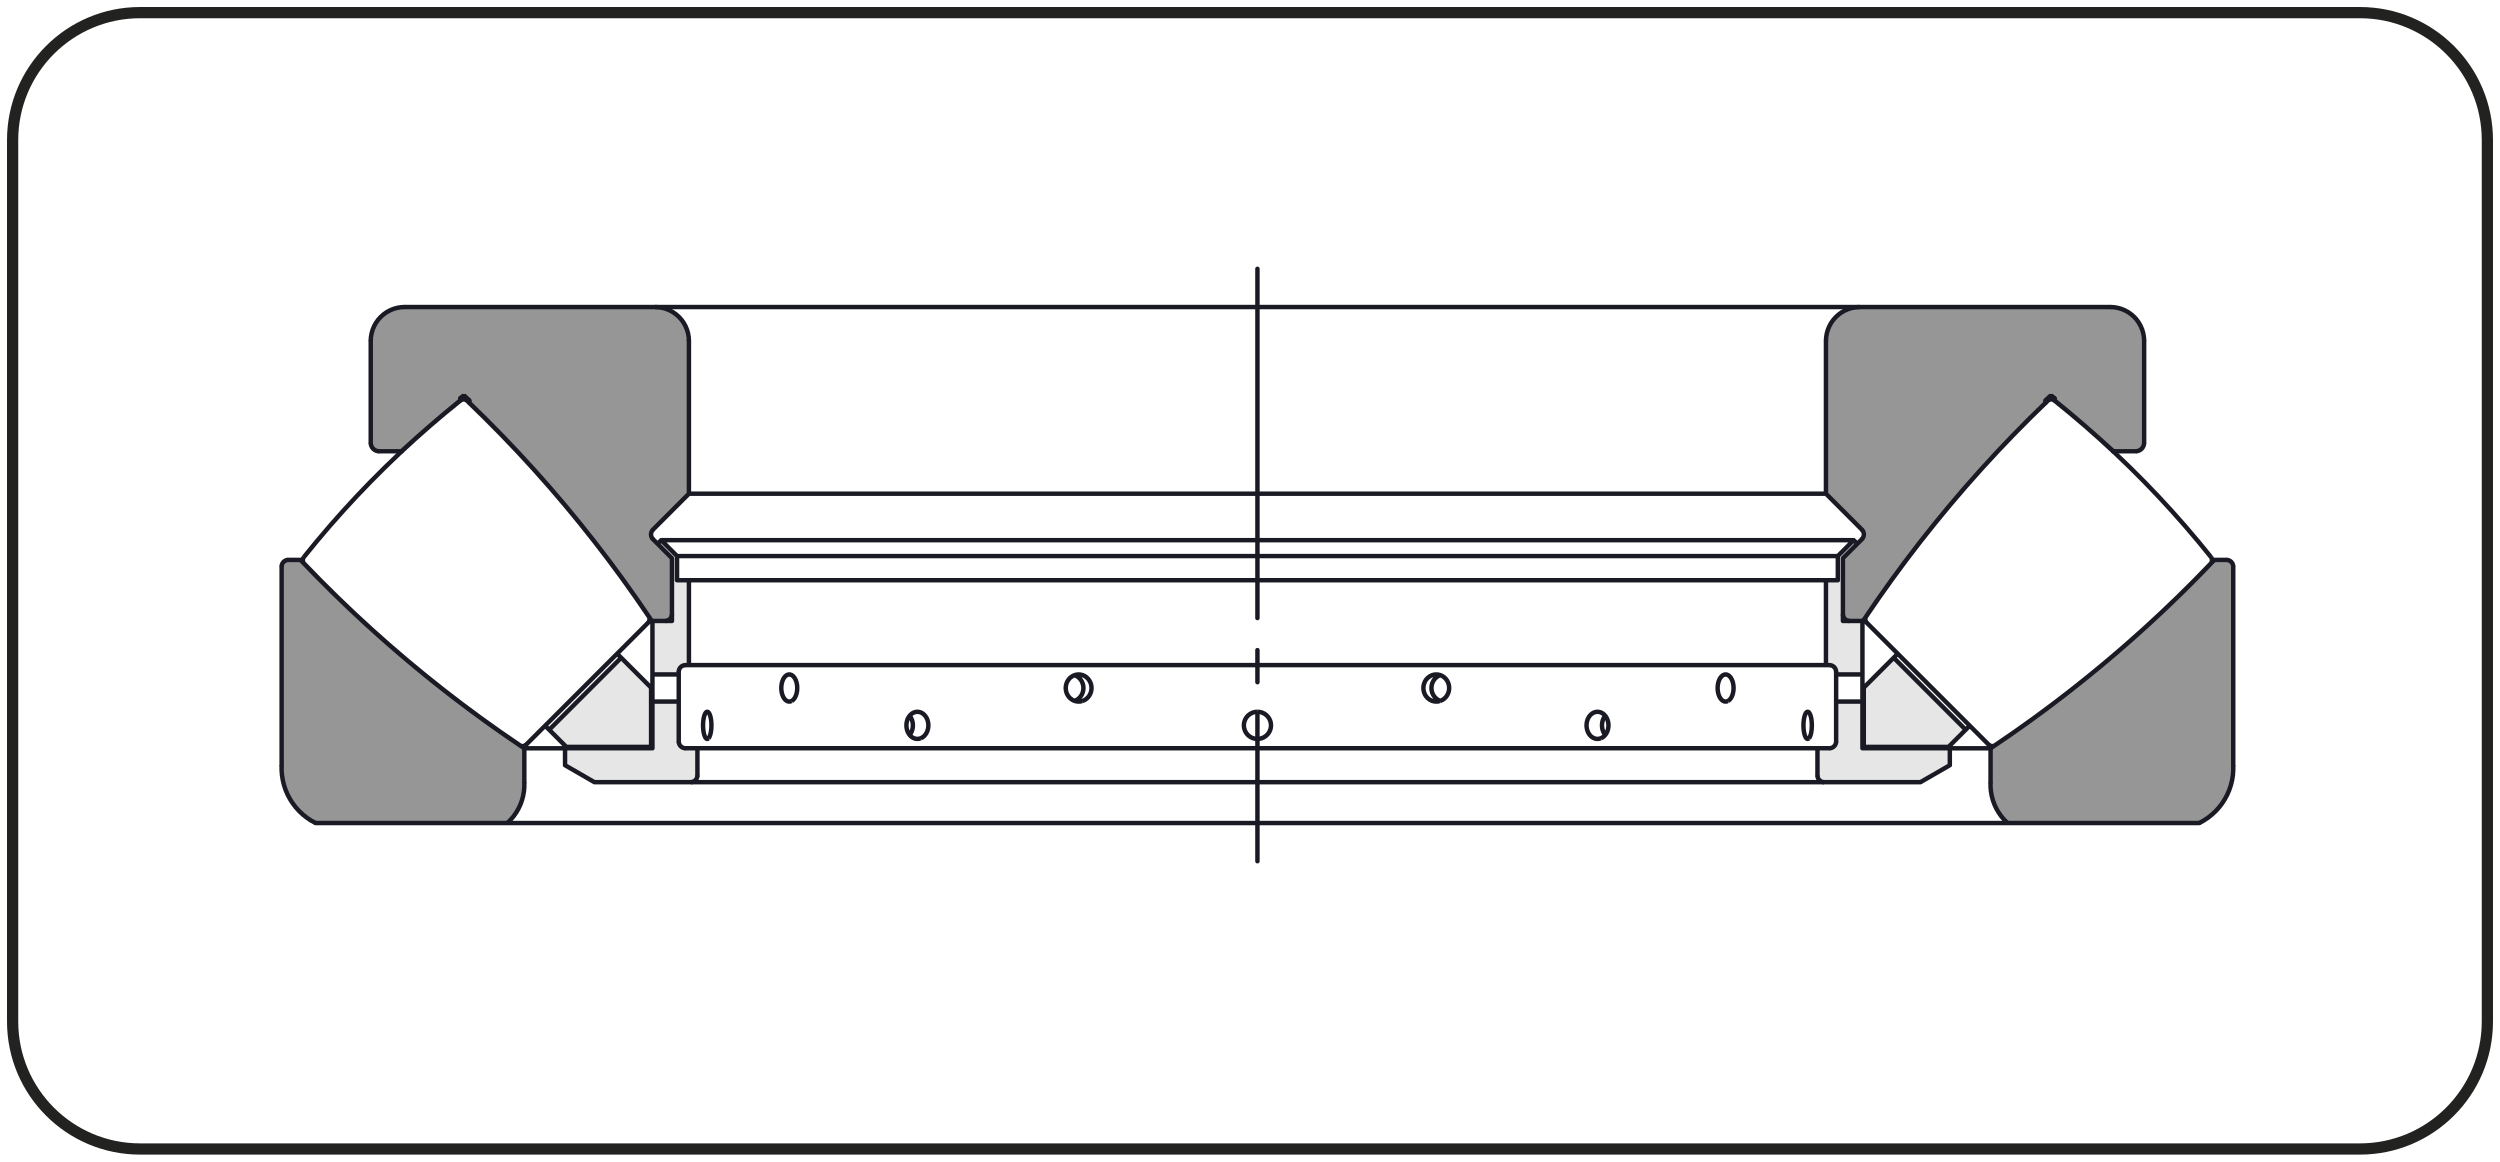
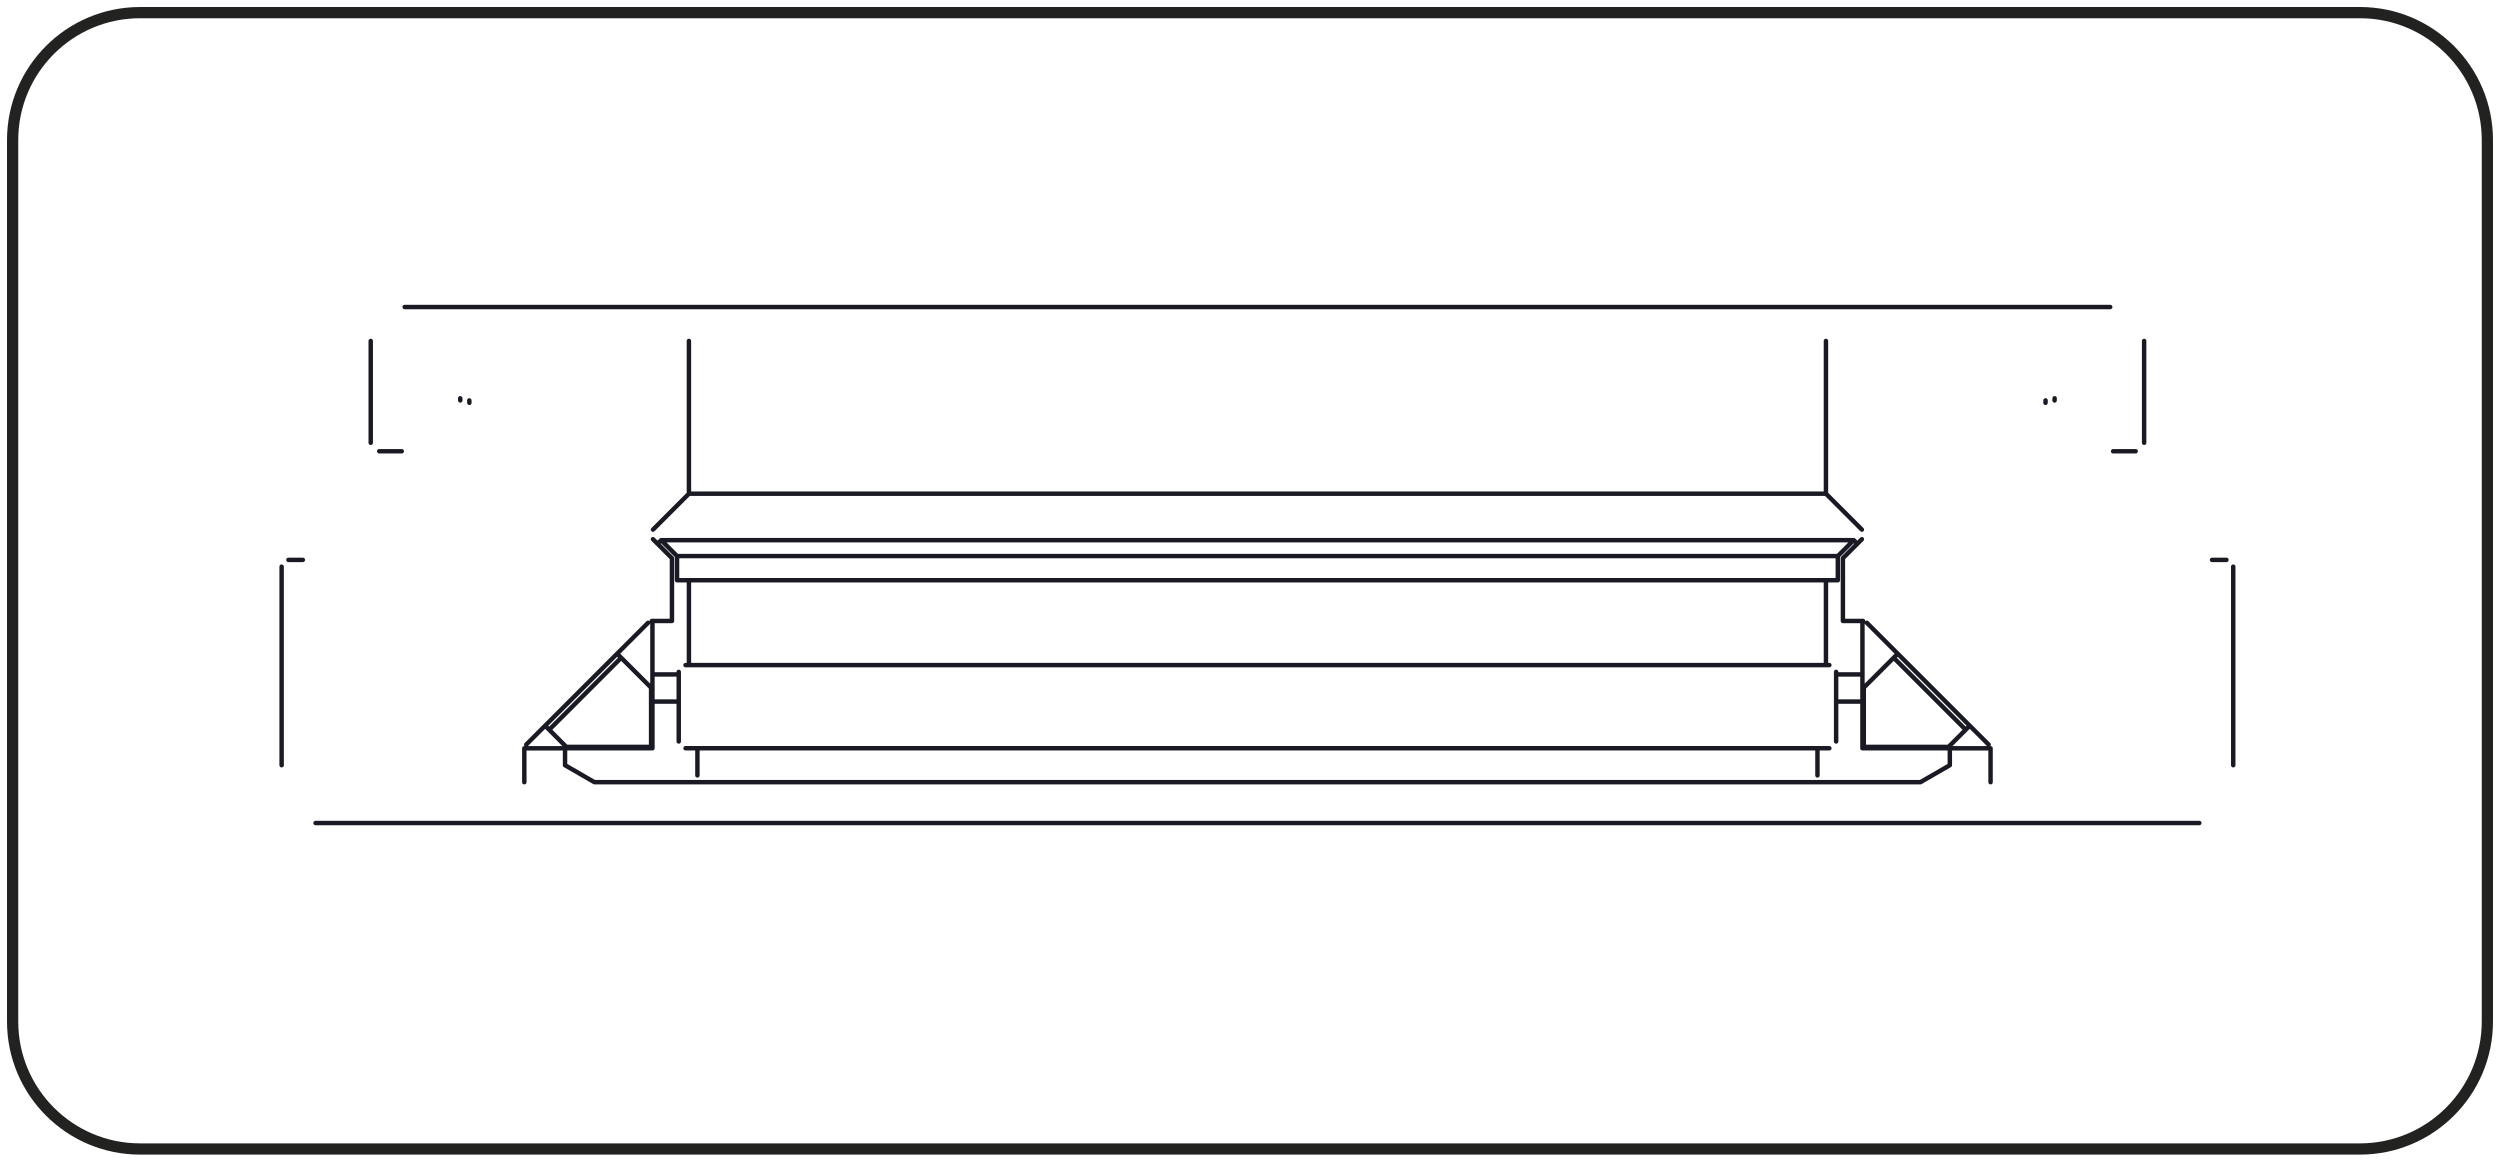
<svg xmlns="http://www.w3.org/2000/svg" version="1.1" x="0px" y="0px" width="280.63px" height="130.394px" viewBox="0 0 280.63 130.394" enable-background="new 0 0 280.63 130.394" xml:space="preserve">
  <g id="Livello_1">
    <g id="Livello_1_1_">
      <path fill="none" stroke="#222221" stroke-width="1.261" d="M15.728,1.417c-7.903,0-14.311,6.409-14.311,14.314v98.932    c0,7.905,6.408,14.314,14.311,14.314h249.174c7.903,0,14.311-6.409,14.311-14.314V15.731c0-7.905-6.408-14.314-14.311-14.314    C264.902,1.417,15.728,1.417,15.728,1.417z" />
    </g>
  </g>
  <g id="Livello_5">
    <g id="Livello_5_1_">
-       <path fill="#969696" d="M31.613,63.61l0.001-0.029l0.002-0.029l0.003-0.029l0.004-0.029l0.005-0.029l0.006-0.029l0.008-0.028    l0.008-0.028l0.009-0.028l0.011-0.027l0.011-0.027l0.013-0.026l0.013-0.026l0.014-0.025l0.016-0.025l0.016-0.024l0.017-0.023    l0.018-0.023l0.019-0.022l0.02-0.021l0.02-0.02l0.021-0.02l0.022-0.019l0.023-0.018l0.023-0.017l0.024-0.016l0.025-0.016    l0.025-0.014l0.026-0.014l0.026-0.012l0.027-0.011l0.027-0.011l0.028-0.009l0.028-0.008l0.028-0.008l0.029-0.006l0.029-0.005    l0.029-0.005l0.029-0.002l0.029-0.002l0.029-0.001h1.351l1.633,1.691l1.66,1.665l1.686,1.638l1.712,1.612l1.737,1.584l1.762,1.556    l1.786,1.528l1.811,1.5l1.834,1.471l1.857,1.441l1.88,1.412l1.902,1.381l1.924,1.352l1.945,1.321v3.802l0.006,0.171l0.001,0.171    l-0.005,0.171l-0.01,0.17l-0.014,0.171l-0.019,0.169l-0.025,0.169l-0.029,0.169l-0.035,0.167l-0.039,0.166l-0.044,0.166    l-0.049,0.163l-0.054,0.163l-0.059,0.16l-0.063,0.159l-0.068,0.157l-0.073,0.155L58.2,90.772l-0.082,0.15l-0.086,0.148    l-0.09,0.145l-0.095,0.142l-0.098,0.14l-0.103,0.136l-0.107,0.134l-0.111,0.13l-0.114,0.127l-0.118,0.124l-0.122,0.12    l-0.125,0.116H35.423l-0.208-0.108l-0.203-0.115l-0.2-0.122l-0.195-0.129l-0.191-0.135l-0.186-0.141l-0.181-0.147l-0.176-0.154    l-0.172-0.16l-0.166-0.166l-0.16-0.171l-0.153-0.176l-0.148-0.181l-0.141-0.187l-0.135-0.191l-0.129-0.196l-0.122-0.2    l-0.115-0.204l-0.108-0.207l-0.101-0.212l-0.094-0.214l-0.086-0.218l-0.079-0.22l-0.071-0.223l-0.064-0.225l-0.056-0.227    l-0.048-0.229l-0.041-0.231l-0.033-0.231l-0.025-0.233l-0.017-0.234l-0.009-0.234l-0.002-0.234l0.007-0.234L31.613,63.61    L31.613,63.61z M41.614,38.274l0.003-0.146l0.008-0.146l0.014-0.145l0.02-0.144l0.025-0.144l0.031-0.143l0.036-0.141l0.042-0.14    l0.047-0.138l0.051-0.137l0.057-0.134l0.062-0.132l0.067-0.129l0.073-0.127l0.076-0.124l0.082-0.121l0.086-0.118l0.091-0.114    l0.095-0.111l0.099-0.107l0.104-0.104l0.107-0.099L43,35.335l0.114-0.091l0.118-0.086l0.121-0.082l0.124-0.077l0.127-0.073    l0.129-0.067l0.132-0.062L44,34.74l0.137-0.051l0.138-0.047l0.14-0.042l0.141-0.036l0.143-0.031l0.144-0.025l0.144-0.02    l0.145-0.014l0.146-0.008l0.146-0.003h28.098l0.146,0.003l0.145,0.008l0.146,0.014l0.144,0.02l0.144,0.025l0.143,0.031    l0.141,0.036l0.14,0.042l0.138,0.047l0.136,0.051l0.135,0.057l0.132,0.062l0.129,0.067l0.127,0.073l0.124,0.077l0.121,0.082    l0.117,0.086l0.115,0.091l0.11,0.095l0.107,0.099l0.103,0.104l0.099,0.107l0.095,0.111l0.091,0.114l0.086,0.118l0.082,0.121    l0.077,0.124l0.072,0.127l0.067,0.129l0.063,0.132l0.057,0.134l0.052,0.137l0.047,0.138l0.041,0.14l0.036,0.141l0.03,0.143    l0.026,0.144l0.019,0.144l0.014,0.145l0.008,0.146l0.003,0.146v17.145L73.3,59.452l-0.02,0.021l-0.02,0.022l-0.018,0.022    l-0.018,0.023l-0.017,0.024l-0.016,0.024l-0.015,0.025l-0.014,0.026l-0.013,0.026l-0.012,0.026l-0.011,0.027l-0.01,0.027    l-0.008,0.028l-0.008,0.028l-0.006,0.029l-0.006,0.029l-0.005,0.029l-0.003,0.029l-0.002,0.029l-0.001,0.029v0.029l0.001,0.029    l0.002,0.029l0.003,0.029l0.005,0.029l0.006,0.028l0.006,0.029l0.008,0.028l0.008,0.028l0.01,0.027l0.011,0.027l0.012,0.026    l0.013,0.026l0.014,0.026l0.015,0.025l0.016,0.025l0.017,0.023l0.018,0.023l0.018,0.023l0.02,0.021l0.02,0.021l2.128,2.128v6.286    l-0.001,0.029l-0.002,0.029l-0.003,0.029l-0.004,0.029l-0.005,0.029l-0.006,0.029L75.4,69.146l-0.008,0.028l-0.009,0.028    l-0.011,0.027l-0.011,0.026l-0.013,0.026l-0.013,0.026l-0.014,0.026l-0.016,0.025l-0.016,0.024l-0.017,0.023l-0.018,0.023    l-0.019,0.023l-0.02,0.021l-0.02,0.02l-0.021,0.02l-0.022,0.02l-0.023,0.018l-0.023,0.017l-0.024,0.017l-0.025,0.015l-0.025,0.014    l-0.026,0.014l-0.026,0.013l-0.027,0.011l-0.027,0.011l-0.028,0.009l-0.028,0.008l-0.028,0.007l-0.029,0.006l-0.029,0.005    l-0.029,0.004l-0.029,0.003l-0.029,0.002l-0.029,0.001h-1.496l-1.283-1.89l-1.312-1.871l-1.341-1.849l-1.369-1.829l-1.397-1.807    l-1.425-1.786l-1.452-1.764l-1.48-1.741l-1.505-1.719l-1.533-1.694l-1.558-1.671l-1.583-1.646l-1.609-1.622l-1.634-1.597    l-0.007-0.271l-0.075-0.073l-0.076-0.072l-0.075-0.072l-0.076-0.072l-0.075-0.072l-0.076-0.072l-0.076-0.072l-0.076-0.072    l-0.052,0.042l-0.051,0.042L51.922,44.5l-0.052,0.042l-0.052,0.042l-0.052,0.042l-0.051,0.042l-0.052,0.042l0.006,0.241    l-0.845,0.69l-0.839,0.697l-0.834,0.704l-0.828,0.71L47.5,48.469l-0.817,0.723l-0.811,0.729l-0.806,0.735h-2.499l-0.037-0.001    l-0.036-0.002l-0.036-0.004l-0.036-0.005l-0.036-0.007l-0.036-0.008l-0.036-0.009l-0.035-0.01L42.245,50.6l-0.034-0.013    l-0.034-0.014l-0.033-0.015l-0.033-0.017l-0.032-0.018l-0.031-0.019l-0.03-0.02l-0.029-0.022l-0.029-0.022l-0.027-0.024    l-0.027-0.025l-0.026-0.026l-0.025-0.026l-0.023-0.028l-0.023-0.029l-0.022-0.029l-0.02-0.03l-0.019-0.031l-0.018-0.032    l-0.017-0.032l-0.016-0.033l-0.014-0.033l-0.013-0.035l-0.011-0.034l-0.011-0.036l-0.009-0.035l-0.008-0.036l-0.006-0.036    l-0.005-0.036l-0.003-0.036l-0.002-0.036l-0.001-0.036L41.614,38.274L41.614,38.274z M250.684,63.61l-0.001-0.029l-0.002-0.029    l-0.003-0.029l-0.004-0.029l-0.005-0.029l-0.006-0.029l-0.008-0.028l-0.008-0.028l-0.009-0.028l-0.011-0.027l-0.011-0.027    l-0.013-0.026l-0.013-0.026l-0.014-0.025l-0.016-0.025l-0.016-0.024l-0.017-0.023l-0.018-0.023l-0.019-0.022l-0.02-0.021    l-0.02-0.02l-0.021-0.02l-0.023-0.019l-0.023-0.018l-0.023-0.017l-0.024-0.016l-0.025-0.016l-0.025-0.014l-0.026-0.014    l-0.026-0.012l-0.027-0.011l-0.027-0.011l-0.028-0.009l-0.028-0.008l-0.028-0.008l-0.029-0.006l-0.029-0.005l-0.029-0.005    l-0.029-0.002l-0.029-0.002l-0.029-0.001h-1.351l-1.633,1.691l-1.66,1.665l-1.686,1.638l-1.712,1.612l-1.737,1.584l-1.762,1.556    l-1.786,1.528l-1.811,1.5l-1.834,1.471l-1.857,1.441l-1.88,1.412l-1.902,1.381l-1.924,1.352l-1.945,1.321v3.802l-0.006,0.171    l-0.001,0.171l0.005,0.171l0.01,0.17l0.014,0.171l0.019,0.169l0.025,0.169l0.029,0.169l0.035,0.167l0.039,0.166l0.044,0.166    l0.049,0.163l0.054,0.163l0.059,0.16l0.063,0.159l0.068,0.157l0.073,0.155l0.077,0.152l0.082,0.15l0.085,0.148l0.091,0.145    l0.095,0.142l0.098,0.14l0.103,0.136l0.107,0.134l0.111,0.13l0.114,0.127l0.118,0.124l0.122,0.12l0.125,0.116h21.526l0.208-0.108    l0.203-0.115l0.2-0.122l0.196-0.129l0.191-0.135l0.186-0.141l0.181-0.147l0.176-0.154l0.172-0.16l0.165-0.166l0.16-0.171    l0.153-0.176l0.148-0.181l0.141-0.187l0.135-0.191l0.129-0.196l0.122-0.2l0.115-0.204l0.108-0.207l0.101-0.212l0.094-0.214    l0.086-0.218l0.079-0.22l0.071-0.223l0.064-0.225l0.056-0.227l0.048-0.229l0.041-0.231l0.033-0.231l0.025-0.233l0.017-0.234    l0.009-0.234l0.002-0.234l-0.007-0.234L250.684,63.61L250.684,63.61z M240.683,38.274l-0.003-0.146l-0.008-0.146l-0.014-0.145    l-0.02-0.144l-0.025-0.144l-0.031-0.143l-0.036-0.141l-0.042-0.14l-0.047-0.138l-0.051-0.137l-0.057-0.134l-0.062-0.132    l-0.067-0.129l-0.073-0.127l-0.076-0.124l-0.082-0.121l-0.087-0.118l-0.09-0.114l-0.095-0.111l-0.099-0.107l-0.104-0.104    l-0.107-0.099l-0.111-0.095l-0.114-0.091l-0.118-0.086l-0.121-0.082l-0.124-0.077l-0.127-0.073l-0.129-0.067l-0.132-0.062    l-0.134-0.057l-0.137-0.051l-0.138-0.047l-0.14-0.042l-0.141-0.036l-0.143-0.031l-0.144-0.025l-0.144-0.02l-0.145-0.014    l-0.146-0.008l-0.146-0.003h-28.098l-0.146,0.003l-0.145,0.008l-0.146,0.014l-0.144,0.02l-0.144,0.025l-0.143,0.031l-0.141,0.036    l-0.14,0.042l-0.138,0.047l-0.136,0.051l-0.135,0.057l-0.132,0.062l-0.129,0.067l-0.127,0.073l-0.124,0.077l-0.121,0.082    l-0.117,0.086l-0.115,0.091l-0.11,0.095l-0.107,0.099l-0.103,0.104l-0.1,0.107l-0.095,0.111l-0.091,0.114l-0.086,0.118    l-0.082,0.121l-0.077,0.124l-0.072,0.127l-0.067,0.129l-0.063,0.132l-0.057,0.134l-0.052,0.137l-0.047,0.138l-0.042,0.14    l-0.036,0.141l-0.03,0.143l-0.026,0.144l-0.019,0.144l-0.014,0.145l-0.008,0.146l-0.003,0.146v17.145l4.033,4.033l0.02,0.021    l0.02,0.022l0.018,0.022l0.018,0.023l0.017,0.024l0.016,0.024l0.015,0.025l0.014,0.026l0.013,0.026l0.012,0.026l0.011,0.027    l0.01,0.027l0.008,0.028l0.008,0.028l0.006,0.029l0.006,0.029l0.005,0.029l0.003,0.029l0.002,0.029l0.001,0.029v0.029    l-0.001,0.029l-0.002,0.029l-0.003,0.029l-0.005,0.029l-0.006,0.028l-0.006,0.029l-0.008,0.028l-0.008,0.028l-0.01,0.027    l-0.011,0.027l-0.012,0.026l-0.013,0.026l-0.014,0.026l-0.015,0.025l-0.016,0.025l-0.017,0.023l-0.018,0.023l-0.018,0.023    l-0.02,0.021l-0.02,0.021l-2.128,2.128v6.286l0.001,0.029l0.002,0.029l0.002,0.029l0.005,0.029l0.005,0.029l0.006,0.029    l0.008,0.028l0.008,0.028l0.009,0.028l0.011,0.027l0.011,0.026l0.012,0.026l0.014,0.026l0.014,0.026l0.016,0.025l0.016,0.024    l0.017,0.023l0.018,0.023l0.019,0.023l0.02,0.021l0.021,0.02l0.021,0.02l0.022,0.02l0.023,0.018l0.023,0.017l0.024,0.017    l0.025,0.015l0.025,0.014l0.026,0.014l0.026,0.013l0.027,0.011l0.027,0.011l0.028,0.009l0.028,0.008l0.028,0.007l0.029,0.006    l0.029,0.005l0.029,0.004l0.029,0.003l0.029,0.002l0.029,0.001h1.496l1.283-1.89l1.312-1.871l1.341-1.849l1.369-1.829l1.397-1.807    l1.424-1.786l1.452-1.764l1.479-1.741l1.506-1.719l1.533-1.694l1.558-1.671l1.583-1.646l1.609-1.622l1.634-1.597l0.007-0.271    l0.075-0.073l0.076-0.072l0.075-0.072l0.076-0.072l0.075-0.072l0.076-0.072l0.076-0.072l0.076-0.072l0.052,0.042l0.051,0.042    l0.052,0.042l0.052,0.042l0.052,0.042l0.052,0.042l0.051,0.042l0.052,0.042l-0.006,0.241l0.845,0.69l0.839,0.697l0.834,0.704    l0.828,0.71l0.823,0.717l0.817,0.723l0.811,0.729l0.806,0.735h2.499l0.037-0.001l0.036-0.002l0.036-0.004l0.036-0.005l0.036-0.007    l0.036-0.008l0.036-0.009l0.035-0.01l0.035-0.012l0.034-0.013l0.034-0.014l0.033-0.015l0.033-0.017l0.032-0.018l0.031-0.019    l0.03-0.02l0.029-0.022l0.029-0.022l0.027-0.024l0.027-0.025l0.026-0.026l0.025-0.026l0.023-0.028l0.023-0.029l0.022-0.029    l0.02-0.03l0.019-0.031l0.018-0.032l0.017-0.032l0.016-0.033l0.014-0.033l0.013-0.035l0.011-0.034l0.011-0.036l0.009-0.035    l0.008-0.036l0.006-0.036l0.005-0.036l0.003-0.036l0.002-0.036l0.001-0.036L240.683,38.274L240.683,38.274z" />
-       <path fill="#E6E6E6" d="M209.213,83.84v-6.651l3.356-3.356l8.082,8.082l-1.924,1.924L209.213,83.84L209.213,83.84z M73.085,83.84    v-6.651l-3.356-3.356l-8.082,8.082l1.924,1.924L73.085,83.84L73.085,83.84z M76.19,75.42l0.001-0.029l0.002-0.029l0.003-0.029    l0.004-0.029l0.005-0.029l0.006-0.029l0.007-0.029l0.008-0.028l0.01-0.027l0.01-0.027l0.011-0.027l0.013-0.026l0.014-0.026    l0.014-0.026l0.015-0.024l0.017-0.024l0.017-0.023l0.018-0.023l0.019-0.022l0.02-0.021l0.02-0.021l0.022-0.02l0.022-0.019    l0.023-0.018l0.023-0.017l0.024-0.016l0.025-0.016l0.026-0.014l0.026-0.014l0.026-0.012l0.026-0.011l0.027-0.011l0.028-0.009    l0.028-0.008l0.028-0.008l0.029-0.006l0.029-0.005l0.029-0.005l0.029-0.002l0.029-0.002h0.029h0.381v-9.525h-1.334V62.42    l-1.784-1.784l-0.404,0.404l1.616,1.617v7.048h-2.19v6h2.953L76.19,75.42L76.19,75.42z M77.523,87.802l0.029-0.001l0.029-0.002    l0.029-0.003l0.029-0.004l0.029-0.005l0.028-0.006l0.029-0.007l0.028-0.008l0.027-0.009l0.028-0.011l0.026-0.011l0.026-0.013    l0.026-0.014l0.026-0.014l0.025-0.015l0.024-0.017l0.023-0.017l0.023-0.018l0.022-0.02l0.022-0.02l0.02-0.02l0.02-0.021    l0.019-0.023l0.018-0.023l0.017-0.023l0.017-0.024l0.015-0.025l0.014-0.025l0.014-0.026l0.012-0.026l0.012-0.026l0.01-0.027    l0.01-0.028l0.008-0.028l0.007-0.028l0.006-0.029l0.005-0.029l0.004-0.029l0.003-0.029l0.002-0.029l0.001-0.029v-3.048h-1.334    l-0.029-0.001l-0.029-0.002l-0.029-0.003l-0.029-0.004l-0.029-0.005l-0.029-0.007l-0.028-0.007l-0.028-0.008l-0.028-0.009    l-0.027-0.011l-0.026-0.011l-0.026-0.013L76.588,83.9l-0.026-0.015l-0.025-0.015l-0.024-0.017l-0.023-0.017l-0.023-0.018    L76.445,83.8l-0.022-0.02l-0.02-0.02l-0.02-0.021l-0.019-0.023l-0.018-0.023l-0.017-0.023l-0.017-0.024l-0.015-0.025l-0.014-0.025    l-0.014-0.026l-0.013-0.026l-0.011-0.026l-0.01-0.027l-0.01-0.028l-0.008-0.028l-0.007-0.028l-0.006-0.029l-0.005-0.029    l-0.004-0.029l-0.003-0.029L76.19,83.26L76.19,83.23v-4.476h-2.953v5.238h-9.81v1.905l3.3,1.905H77.523z M204.966,74.658h0.381    h0.029l0.029,0.002l0.029,0.002l0.029,0.005l0.029,0.005l0.029,0.006l0.029,0.008l0.028,0.008l0.027,0.009l0.027,0.011    l0.027,0.011l0.026,0.012l0.026,0.014l0.026,0.014l0.024,0.016l0.024,0.016l0.024,0.017l0.023,0.018l0.022,0.019l0.021,0.02    l0.021,0.021l0.02,0.021l0.019,0.022l0.018,0.023l0.017,0.023l0.016,0.024l0.016,0.024l0.014,0.026l0.014,0.026l0.012,0.026    l0.011,0.027l0.011,0.027l0.009,0.027l0.008,0.028l0.008,0.029l0.006,0.029l0.005,0.029l0.004,0.029l0.002,0.029l0.002,0.029    v0.029v0.286h2.953v-6h-2.191v-7.048l1.617-1.617l-0.404-0.404l-1.784,1.784v2.713h-1.333L204.966,74.658L204.966,74.658z     M204.013,83.992v3.048l0.001,0.029l0.002,0.029l0.003,0.029l0.004,0.029l0.005,0.029l0.006,0.029l0.008,0.028l0.008,0.028    l0.009,0.028l0.011,0.027l0.011,0.026l0.013,0.026l0.013,0.026l0.015,0.025l0.015,0.025l0.016,0.024l0.017,0.023l0.018,0.023    l0.019,0.023l0.02,0.021l0.02,0.02l0.021,0.02l0.023,0.02l0.023,0.018l0.023,0.017l0.024,0.017l0.025,0.015l0.025,0.014    l0.026,0.014l0.026,0.013l0.026,0.011l0.027,0.011l0.028,0.009l0.028,0.008l0.028,0.007l0.029,0.006l0.029,0.005l0.029,0.004    l0.029,0.003l0.029,0.002l0.029,0.001h10.797l3.3-1.905v-1.905h-9.81v-5.238h-2.953v4.476v0.029l-0.002,0.029l-0.002,0.029    l-0.004,0.029l-0.005,0.029l-0.006,0.029l-0.008,0.028l-0.008,0.028l-0.009,0.028l-0.011,0.027l-0.011,0.026l-0.012,0.026    l-0.014,0.026l-0.014,0.025l-0.016,0.025l-0.016,0.024l-0.017,0.023l-0.018,0.023l-0.019,0.023l-0.02,0.021l-0.021,0.02    l-0.021,0.02l-0.022,0.019l-0.023,0.018l-0.024,0.017l-0.024,0.017l-0.024,0.015L205.71,83.9l-0.026,0.013l-0.026,0.013    l-0.027,0.011l-0.027,0.011l-0.027,0.009l-0.028,0.008l-0.029,0.007l-0.029,0.007l-0.029,0.005l-0.029,0.004l-0.029,0.003    l-0.029,0.002l-0.029,0.001H204.013z" />
-     </g>
+       </g>
  </g>
  <g id="Livello_4">
    <g id="Livello_6_2_">
      <path fill="none" stroke="#191A24" stroke-width="0.5" stroke-linecap="round" stroke-linejoin="round" stroke-miterlimit="10" d="    M212.57,73.833l8.082,8.082 M69.729,73.833l-8.082,8.082 M206.299,62.42h-65.15 M208.083,60.636H141.15 M223.444,84h-4.572     M230.633,44.85l-0.002,0.1 M229.615,45.067l-0.004,0.153 M206.109,75.706h2.953 M206.109,78.753h2.953 M208.083,60.636    l0.404,0.404 M209.214,77.189v6.651 M206.299,62.42v2.713 M206.299,62.42l1.784-1.784 M204.966,65.133v9.525 M209.214,83.84h9.513     M209.062,83.992h9.81 M218.872,83.992v1.905 M218.872,85.897l-3.3,1.905 M204.013,83.992v3.048 M206.109,75.42v7.811     M141.15,87.802h74.423 M141.15,65.133h65.15 M141.15,83.992h64.197 M141.15,74.658h64.197 M206.871,62.657v7.048 M204.966,55.418    l4.033,4.033 M206.871,62.657l2.128-2.128 M209.214,77.189l3.81-3.81 M218.728,83.84l2.379-2.379 M213.024,73.379l8.082,8.082     M221.106,81.461l2.122,2.121 M209.556,69.911l3.468,3.468 M141.15,55.418h63.816 M141.15,87.802h71.833 M206.871,69.705h2.258     M237.202,50.656h2.529 M141.15,34.463h95.724 M248.305,62.847h1.618 M141.15,92.385h105.725 M204.966,38.273v17.145     M250.685,63.609v22.288 M223.444,84v3.802 M240.684,38.273v11.43 M209.062,69.705v14.287 M76,62.42h65.15 M74.216,60.636h66.933     M58.855,84h4.571 M51.665,44.85l0.003,0.1 M52.684,45.067l0.004,0.153 M76.19,75.706h-2.953 M76.19,78.753h-2.953 M74.216,60.636    l-0.405,0.404 M73.085,77.189v6.651 M76,62.42v2.713 M76,62.42l-1.784-1.784 M77.333,65.133v9.525 M73.085,83.84h-9.513     M73.238,83.992h-9.811 M63.427,83.992v1.905 M63.427,85.897l3.3,1.905 M78.286,83.992v3.048 M76.19,75.42v7.811 M141.15,87.802    H66.726 M141.15,65.133H76 M141.15,83.992H76.953 M141.15,74.658H76.953 M75.428,62.657v7.048 M77.333,55.418L73.3,59.451     M75.428,62.657L73.3,60.528 M73.085,77.189l-3.811-3.81 M63.572,83.84l-2.379-2.379 M61.192,81.461l-2.121,2.121 M72.743,69.911    l-11.551,11.55 M141.15,55.418H77.333 M141.15,87.802H69.317 M75.428,69.705H73.17 M45.097,50.656h-2.529 M141.15,34.463H45.425     M33.994,62.847h-1.617 M141.15,92.385H35.424 M77.333,38.273v17.145 M31.614,63.609v22.288 M58.855,84v3.802 M41.615,38.273    v11.43 M73.238,69.705v14.287 M31.614,85.897V63.609 M56.95,92.385H35.424 M58.855,84v3.802 M32.376,62.847h1.351 M41.615,49.703    v-11.43 M45.067,50.656h-2.499 M51.662,44.71l0.006,0.24 M52.688,45.219l-0.007-0.271 M74.666,69.705H73.17 M75.428,62.657v6.286     M73.3,60.528l2.128,2.128 M77.333,55.418L73.3,59.451 M77.333,38.273v17.145 M45.425,34.463h28.098 M209.214,83.84v-6.651     M218.728,83.84h-9.513 M220.652,81.915l-1.924,1.924 M212.57,73.833l8.082,8.082 M209.214,77.189l3.356-3.356 M221.106,81.461    l2.122,2.121 M213.024,73.379l8.082,8.082 M209.556,69.911l3.468,3.468 M61.192,81.461l-2.121,2.121 M69.274,73.379l-8.082,8.082     M72.743,69.911l-3.469,3.468 M73.085,83.84v-6.651 M63.572,83.84h9.513 M61.647,81.915l1.924,1.924 M69.729,73.833l-8.082,8.082     M73.085,77.189l-3.356-3.356 M66.726,87.802l-3.3-1.905 M77.523,87.802H66.726 M78.286,83.992v3.048 M76.953,83.992h1.333     M76.19,78.753v4.477 M73.238,78.753h2.953 M73.238,83.992v-5.239 M63.427,83.992h9.811 M63.427,85.897v-1.905 M73.238,75.706v-6     M76.19,75.706h-2.953 M76.19,75.42v0.286 M77.333,74.658h-0.38 M77.333,65.133v9.525 M76,65.133h1.333 M76,62.42v2.713     M74.216,60.636L76,62.42 M73.812,61.04l0.405-0.404 M75.428,62.657l-1.617-1.617 M75.428,69.705v-7.048 M73.238,69.705h2.19     M250.685,85.897V63.609 M225.349,92.385h21.526 M223.444,84v3.802 M249.923,62.847h-1.352 M240.684,49.703v-11.43     M237.232,50.656h2.499 M230.637,44.71l-0.006,0.24 M229.612,45.219l0.007-0.271 M207.632,69.705h1.497 M206.871,62.657v6.286     M208.999,60.528l-2.128,2.128 M204.966,55.418l4.033,4.033 M204.966,38.273v17.145 M236.874,34.463h-28.098 M215.572,87.802    l3.3-1.905 M204.775,87.802h10.797 M204.013,83.992v3.048 M205.347,83.992h-1.334 M206.109,78.753v4.477 M209.062,78.753h-2.953     M209.062,83.992v-5.239 M218.872,83.992h-9.81 M218.872,85.897v-1.905 M209.062,75.706v-6 M206.109,75.706h2.953 M206.109,75.42    v0.286 M204.966,74.658h0.381 M204.966,65.133v9.525 M206.299,65.133h-1.334 M206.299,62.42v2.713 M208.083,60.636l-1.784,1.784     M208.487,61.04l-0.404-0.404 M206.871,62.657l1.616-1.617 M206.871,69.705v-7.048 M209.062,69.705h-2.19" />
-       <line fill="none" stroke="#191A24" stroke-width="0.5" stroke-linecap="round" stroke-linejoin="round" stroke-miterlimit="10" stroke-dasharray="43.2,3.6,3.6,3.6" stroke-dashoffset="4" x1="141.149" y1="30.177" x2="141.149" y2="96.672" />
-       <path fill="none" stroke="#191A24" stroke-width="0.5" stroke-miterlimit="10" d="M179.682,82.879l0.194-0.097l0.178-0.135    l0.157-0.171l0.132-0.201l0.102-0.225l0.07-0.243l0.036-0.255v-0.259l-0.036-0.255l-0.07-0.243l-0.101-0.226l-0.132-0.201    l-0.157-0.171l-0.178-0.135l-0.194-0.097l-0.204-0.054l-0.209-0.011l-0.207,0.033l-0.2,0.075l-0.187,0.116l-0.168,0.153    l-0.145,0.187l-0.117,0.214l-0.086,0.236l-0.053,0.25l-0.017,0.258l0.017,0.258l0.053,0.25l0.085,0.235l0.117,0.215l0.144,0.186    l0.169,0.154l0.187,0.116l0.2,0.076l0.207,0.033l0.209-0.011L179.682,82.879 M180.189,80.339l-0.139,0.203l-0.109,0.231    l-0.074,0.251l-0.038,0.262v0.268l0.038,0.263l0.074,0.25l0.109,0.231l0.139,0.203 M203.05,82.879l0.074-0.097l0.068-0.135    l0.06-0.171l0.05-0.201l0.039-0.225l0.026-0.243l0.014-0.255v-0.259l-0.014-0.255l-0.026-0.243l-0.039-0.226l-0.051-0.201    l-0.06-0.171l-0.068-0.135l-0.074-0.097l-0.078-0.054l-0.08-0.011l-0.079,0.033l-0.076,0.075l-0.071,0.116l-0.064,0.153    l-0.055,0.187l-0.045,0.214l-0.033,0.236l-0.02,0.25l-0.007,0.258l0.007,0.258l0.02,0.25l0.033,0.235l0.045,0.215l0.055,0.186    l0.064,0.154l0.071,0.116l0.076,0.076l0.079,0.033l0.079-0.011L203.05,82.879 M161.676,75.783l-0.237,0.108l-0.216,0.15    l-0.186,0.189l-0.152,0.221l-0.112,0.245l-0.069,0.263l-0.023,0.271l0.023,0.271l0.069,0.262l0.112,0.246l0.152,0.221l0.186,0.188    l0.216,0.151l0.237,0.108 M161.647,78.688l0.228-0.097l0.209-0.135l0.185-0.17l0.154-0.201l0.12-0.226l0.082-0.243l0.042-0.255    v-0.259l-0.041-0.255l-0.082-0.243l-0.119-0.226l-0.154-0.201l-0.184-0.171l-0.209-0.135l-0.228-0.097l-0.24-0.054l-0.246-0.011    l-0.244,0.033l-0.235,0.076l-0.219,0.116l-0.197,0.154l-0.171,0.186l-0.138,0.214l-0.101,0.236l-0.062,0.25l-0.021,0.257    l0.021,0.258l0.062,0.25l0.101,0.235l0.138,0.215l0.17,0.187l0.198,0.153l0.219,0.116l0.235,0.076l0.243,0.033l0.246-0.011    L161.647,78.688 M193.964,78.688l0.141-0.097l0.129-0.135l0.114-0.17l0.095-0.201l0.074-0.226l0.051-0.243l0.026-0.255v-0.259    l-0.026-0.255l-0.05-0.243l-0.074-0.226l-0.095-0.201l-0.114-0.171l-0.129-0.135l-0.141-0.097l-0.148-0.054l-0.152-0.011    l-0.15,0.033l-0.145,0.076l-0.136,0.116l-0.122,0.154l-0.106,0.186l-0.085,0.214l-0.063,0.236l-0.039,0.25l-0.013,0.257    l0.013,0.258l0.039,0.25l0.062,0.235l0.085,0.215l0.105,0.187l0.122,0.153l0.136,0.116l0.145,0.076l0.15,0.033l0.152-0.011    L193.964,78.688 M103.338,82.879l0.194-0.097l0.178-0.135l0.157-0.171l0.132-0.201l0.102-0.225l0.07-0.243l0.036-0.255v-0.259    l-0.036-0.255l-0.07-0.243L104,80.568l-0.132-0.201l-0.157-0.171l-0.178-0.135l-0.194-0.097l-0.204-0.054l-0.209-0.011    l-0.208,0.033l-0.2,0.075l-0.187,0.116l-0.169,0.153l-0.144,0.187l-0.117,0.214l-0.086,0.236l-0.053,0.25l-0.017,0.258    l0.017,0.258l0.052,0.25l0.086,0.235l0.117,0.215l0.144,0.186l0.169,0.154l0.186,0.116l0.2,0.076l0.207,0.033l0.209-0.011    L103.338,82.879 M102.11,82.503l0.14-0.203l0.108-0.231l0.075-0.25l0.038-0.263v-0.268l-0.038-0.262l-0.075-0.251l-0.108-0.231    l-0.14-0.203 M79.524,82.879l0.074-0.097l0.068-0.135l0.06-0.171l0.051-0.201l0.039-0.225l0.027-0.243l0.014-0.255v-0.259    l-0.014-0.255l-0.026-0.243l-0.039-0.226l-0.05-0.201l-0.06-0.171l-0.068-0.135l-0.074-0.097l-0.079-0.054l-0.079-0.011    l-0.079,0.033l-0.076,0.075l-0.071,0.116l-0.064,0.153l-0.055,0.187l-0.045,0.214l-0.033,0.236l-0.02,0.25l-0.007,0.258    l0.007,0.258l0.02,0.25l0.033,0.235l0.045,0.215l0.055,0.186l0.064,0.154l0.072,0.116l0.076,0.076l0.079,0.033l0.08-0.011    L79.524,82.879 M120.622,78.678l0.238-0.108l0.215-0.151l0.187-0.188l0.152-0.221l0.112-0.246l0.069-0.262l0.023-0.271    l-0.023-0.271l-0.069-0.263l-0.112-0.245l-0.152-0.221l-0.187-0.189l-0.215-0.15l-0.238-0.108 M121.5,78.688l0.228-0.097    l0.209-0.135l0.184-0.17l0.155-0.201l0.12-0.226l0.082-0.243l0.042-0.255v-0.259l-0.042-0.255l-0.082-0.243l-0.119-0.226    l-0.154-0.201l-0.184-0.171l-0.209-0.135l-0.228-0.097l-0.24-0.054l-0.245-0.011l-0.244,0.033l-0.235,0.076l-0.219,0.116    l-0.198,0.154l-0.17,0.186l-0.138,0.214l-0.101,0.236l-0.062,0.25l-0.021,0.257l0.021,0.258l0.061,0.25l0.101,0.235l0.138,0.215    l0.17,0.187l0.197,0.153l0.22,0.116l0.234,0.076l0.244,0.033l0.246-0.011L121.5,78.688 M88.858,78.688l0.141-0.097l0.13-0.135    l0.114-0.17l0.095-0.201l0.074-0.226l0.051-0.243l0.026-0.255v-0.259l-0.026-0.255l-0.051-0.243l-0.074-0.226l-0.095-0.201    l-0.113-0.171L89,75.87l-0.141-0.097l-0.148-0.054l-0.152-0.011l-0.15,0.033l-0.146,0.076l-0.135,0.116l-0.122,0.154l-0.105,0.186    l-0.085,0.214l-0.063,0.236l-0.039,0.25l-0.013,0.257l0.013,0.258l0.038,0.25l0.063,0.235l0.085,0.215l0.104,0.187l0.122,0.153    l0.135,0.116l0.145,0.076l0.151,0.033l0.152-0.011L88.858,78.688 M248.148,63.274l0.064-0.08l0.048-0.09l0.032-0.098l0.014-0.102    l-0.005-0.102l-0.023-0.1l-0.04-0.095l-0.057-0.085 M141.15,82.945l0.265-0.023l0.256-0.069l0.241-0.112l0.217-0.153l0.188-0.188    l0.152-0.218l0.113-0.241l0.069-0.256l0.023-0.265l-0.023-0.265l-0.069-0.256l-0.113-0.241l-0.152-0.218l-0.188-0.188    l-0.217-0.153l-0.241-0.112l-0.256-0.069l-0.265-0.023 M206.109,75.42l-0.015-0.149l-0.043-0.143l-0.07-0.132l-0.095-0.116    l-0.116-0.095l-0.132-0.07l-0.143-0.044l-0.149-0.014 M205.347,83.992l0.149-0.014l0.143-0.043l0.132-0.071l0.116-0.095    l0.095-0.116l0.07-0.132l0.043-0.143l0.015-0.149 M204.013,87.04l0.015,0.149l0.043,0.143l0.07,0.132l0.095,0.116l0.115,0.095    l0.132,0.07l0.143,0.044l0.148,0.014 M206.871,68.944l0.014,0.148l0.043,0.143l0.07,0.132l0.095,0.115l0.115,0.095l0.132,0.07    l0.143,0.043l0.148,0.014 M208.999,60.529l0.095-0.116l0.07-0.132l0.043-0.143l0.014-0.149l-0.014-0.148l-0.043-0.143l-0.07-0.132    l-0.095-0.115 M229.703,44.867l-0.019,0.02l-0.017,0.022l-0.015,0.024l-0.012,0.025l-0.01,0.026l-0.008,0.027l-0.005,0.027    l-0.002,0.028 M230.039,44.546l-0.042,0.04l-0.042,0.04l-0.042,0.04l-0.042,0.04l-0.042,0.04l-0.042,0.04l-0.042,0.04l-0.042,0.04     M229.612,45.219l-1.904,1.865l-1.87,1.9l-1.835,1.933l-1.8,1.965l-1.765,1.998l-1.728,2.029l-1.692,2.06l-1.654,2.09    l-1.617,2.119l-1.578,2.148l-1.539,2.175l-1.499,2.203 M230.415,44.531l-0.042-0.029l-0.048-0.02l-0.05-0.012l-0.051-0.002    l-0.051,0.007l-0.049,0.016l-0.045,0.024l-0.041,0.032 M230.633,44.85l-0.001-0.033l-0.005-0.033l-0.008-0.032l-0.012-0.03    l-0.015-0.029l-0.019-0.027l-0.021-0.024l-0.024-0.022 M230.527,44.621l-0.014-0.011l-0.014-0.011l-0.014-0.011l-0.014-0.011    l-0.014-0.011l-0.014-0.011l-0.014-0.011l-0.014-0.011 M237.232,50.656l-0.806-0.735l-0.811-0.73l-0.817-0.722l-0.823-0.717    l-0.828-0.71l-0.833-0.704l-0.839-0.697l-0.844-0.691 M230.616,44.958l-0.085-0.057l-0.095-0.041l-0.1-0.023l-0.103-0.005    l-0.101,0.014l-0.098,0.032l-0.09,0.048l-0.08,0.064 M248.181,62.523l-1.431-1.753l-1.466-1.724l-1.5-1.694l-1.534-1.663    l-1.567-1.632l-1.601-1.6l-1.632-1.567l-1.663-1.534l-1.694-1.5l-1.725-1.466l-1.753-1.431 M209.486,69.188l-0.048,0.086    l-0.032,0.092l-0.016,0.098l0.001,0.098l0.018,0.097l0.034,0.091l0.049,0.085l0.064,0.075 M229.864,44.991l-1.893,1.842    l-1.859,1.876l-1.825,1.909l-1.791,1.942l-1.755,1.973l-1.719,2.005l-1.684,2.035l-1.646,2.066l-1.609,2.095l-1.57,2.123    l-1.533,2.152l-1.493,2.178 M223.228,83.583l0.075,0.063l0.085,0.05l0.092,0.034l0.097,0.018l0.098,0.001l0.097-0.016l0.093-0.032    l0.086-0.048 M223.951,83.653l2.178-1.493l2.152-1.533l2.123-1.571l2.095-1.608l2.065-1.647l2.036-1.683l2.004-1.719l1.974-1.756    l1.942-1.79l1.909-1.825l1.876-1.859l1.842-1.893 M223.444,84l2.094-1.424l2.069-1.459l2.044-1.494l2.017-1.53l1.992-1.563    l1.964-1.598l1.937-1.63l1.908-1.663l1.88-1.695l1.851-1.728l1.821-1.759l1.79-1.79l1.759-1.821 M208.776,34.464l-0.426,0.023    l-0.421,0.072l-0.411,0.118l-0.395,0.164l-0.374,0.206l-0.349,0.247l-0.318,0.285l-0.285,0.318l-0.247,0.349l-0.206,0.374    l-0.163,0.395l-0.119,0.411l-0.071,0.421l-0.024,0.427 M223.444,87.802l-0.002,0.513l0.043,0.511l0.088,0.505l0.132,0.495    l0.175,0.482l0.218,0.464l0.258,0.443l0.296,0.419l0.332,0.391l0.364,0.36 M246.875,92.385l0.498-0.274l0.473-0.315l0.445-0.352    l0.415-0.388l0.383-0.421l0.346-0.451l0.308-0.478l0.268-0.501l0.225-0.522l0.181-0.538l0.137-0.552l0.091-0.56l0.044-0.567    l-0.002-0.568 M250.685,63.609l-0.015-0.148l-0.043-0.143l-0.07-0.132l-0.095-0.115l-0.116-0.095l-0.132-0.07l-0.143-0.043    l-0.149-0.015 M240.684,38.274l-0.024-0.427l-0.072-0.421l-0.118-0.411l-0.163-0.395l-0.207-0.374l-0.247-0.349l-0.284-0.318    l-0.318-0.285l-0.349-0.247l-0.374-0.206l-0.395-0.164l-0.411-0.118l-0.421-0.072l-0.426-0.023 M239.731,50.656l0.186-0.018    l0.178-0.054l0.165-0.088l0.144-0.119l0.118-0.144l0.088-0.165l0.054-0.178l0.018-0.186 M34.118,62.523l-0.056,0.085l-0.041,0.095    l-0.023,0.1l-0.005,0.102l0.014,0.102l0.032,0.098l0.048,0.09l0.064,0.08 M141.15,79.897l-0.265,0.023l-0.257,0.069l-0.24,0.112    l-0.218,0.153l-0.188,0.188l-0.153,0.218l-0.112,0.241l-0.069,0.256l-0.023,0.265l0.023,0.265l0.069,0.256l0.112,0.241    l0.153,0.218l0.188,0.188l0.218,0.153l0.24,0.112l0.257,0.069l0.265,0.023 M76.952,74.658l-0.148,0.014l-0.143,0.044l-0.132,0.07    l-0.116,0.095l-0.095,0.116l-0.071,0.132l-0.043,0.143l-0.014,0.149 M76.19,83.23l0.014,0.149l0.043,0.143l0.071,0.132    l0.095,0.116l0.116,0.095l0.132,0.071l0.143,0.043l0.148,0.014 M77.523,87.802l0.149-0.014l0.143-0.044l0.132-0.07l0.116-0.095    l0.095-0.116l0.07-0.132l0.044-0.143l0.014-0.149 M74.666,69.705l0.149-0.014l0.143-0.043l0.132-0.07l0.116-0.095l0.095-0.115    l0.07-0.132l0.044-0.143l0.014-0.148 M73.3,59.452l-0.095,0.115l-0.07,0.132l-0.044,0.143l-0.014,0.148l0.014,0.149l0.044,0.143    l0.07,0.132l0.095,0.116 M52.684,45.067l-0.002-0.028l-0.005-0.027l-0.008-0.027l-0.01-0.026l-0.013-0.025l-0.015-0.024    l-0.017-0.022l-0.02-0.02 M52.595,44.867l-0.042-0.04l-0.042-0.04l-0.042-0.04l-0.042-0.04l-0.042-0.04l-0.042-0.04l-0.042-0.04    l-0.042-0.04 M73.17,69.705l-1.5-2.203l-1.539-2.175l-1.578-2.148l-1.617-2.119l-1.654-2.09l-1.691-2.06l-1.728-2.029    l-1.765-1.998l-1.8-1.965l-1.836-1.933l-1.87-1.9l-1.903-1.865 M52.26,44.546l-0.04-0.032l-0.045-0.024l-0.049-0.016l-0.051-0.007    l-0.051,0.002l-0.05,0.012l-0.047,0.02l-0.043,0.029 M51.771,44.621l-0.024,0.022l-0.021,0.024l-0.019,0.027l-0.015,0.029    l-0.012,0.03l-0.008,0.032l-0.005,0.033l-0.002,0.033 M51.883,44.531l-0.014,0.011l-0.014,0.011l-0.014,0.011l-0.014,0.011    l-0.014,0.011l-0.014,0.011l-0.014,0.011l-0.014,0.011 M51.668,44.95l-0.844,0.691l-0.839,0.697l-0.834,0.704l-0.828,0.71    l-0.823,0.717l-0.817,0.722l-0.812,0.73l-0.805,0.735 M52.435,44.991l-0.08-0.064l-0.091-0.048l-0.098-0.032l-0.101-0.014    l-0.102,0.005l-0.101,0.023l-0.094,0.041l-0.085,0.057 M51.684,44.958l-1.753,1.431l-1.724,1.466l-1.694,1.5l-1.663,1.534    l-1.632,1.567l-1.6,1.6l-1.567,1.632l-1.534,1.663l-1.501,1.694l-1.465,1.724l-1.431,1.753 M72.743,69.911l0.064-0.075l0.05-0.085    l0.034-0.091l0.017-0.097l0.002-0.098l-0.016-0.098l-0.033-0.092l-0.048-0.086 M72.813,69.188L71.32,67.01l-1.532-2.152    l-1.571-2.123l-1.609-2.095l-1.646-2.066l-1.683-2.035l-1.719-2.005l-1.756-1.973l-1.79-1.942l-1.825-1.909l-1.86-1.876    l-1.893-1.842 M58.349,83.653l0.085,0.048l0.093,0.032l0.097,0.016l0.098-0.001l0.097-0.018l0.092-0.034l0.085-0.05l0.076-0.063     M34.151,63.274l1.843,1.893l1.876,1.859l1.909,1.825l1.942,1.79l1.973,1.756l2.005,1.719l2.035,1.683l2.066,1.647l2.094,1.608    l2.124,1.571l2.151,1.533l2.179,1.493 M33.728,62.847l1.76,1.821l1.79,1.79l1.821,1.759l1.851,1.728l1.88,1.695l1.908,1.663    l1.936,1.63l1.964,1.598l1.992,1.563l2.018,1.53l2.044,1.494l2.069,1.459L58.855,84 M77.333,38.274l-0.023-0.427l-0.072-0.421    l-0.118-0.411l-0.164-0.395l-0.206-0.374l-0.247-0.349l-0.285-0.318l-0.318-0.285l-0.349-0.247l-0.374-0.206l-0.395-0.164    l-0.411-0.118l-0.421-0.072l-0.427-0.023 M56.95,92.385l0.365-0.36l0.332-0.391l0.296-0.419l0.258-0.443l0.217-0.464l0.176-0.482    l0.132-0.495l0.088-0.505l0.044-0.511l-0.002-0.513 M31.614,85.898l-0.003,0.568l0.045,0.567l0.091,0.56l0.136,0.552l0.181,0.538    l0.225,0.522l0.267,0.501l0.308,0.478l0.346,0.451l0.382,0.421l0.415,0.388l0.446,0.352l0.473,0.315l0.498,0.274 M32.376,62.847    l-0.148,0.015l-0.143,0.043l-0.132,0.07l-0.116,0.095l-0.095,0.115l-0.071,0.132l-0.043,0.143l-0.014,0.148 M45.425,34.464    l-0.427,0.023l-0.421,0.072l-0.411,0.118l-0.395,0.164l-0.374,0.206l-0.349,0.247l-0.318,0.285l-0.285,0.318l-0.247,0.349    l-0.206,0.374l-0.163,0.395l-0.119,0.411l-0.072,0.421l-0.023,0.427 M41.615,49.703l0.018,0.186l0.054,0.178l0.088,0.165    l0.119,0.144l0.144,0.119l0.164,0.088l0.179,0.054l0.185,0.018 M35.424,92.385l-0.498-0.274l-0.473-0.315l-0.446-0.352    l-0.415-0.388l-0.382-0.421l-0.346-0.451l-0.308-0.478l-0.267-0.501l-0.225-0.522l-0.181-0.538l-0.136-0.552l-0.091-0.56    l-0.045-0.567l0.003-0.568 M58.855,87.802l0.002,0.513l-0.044,0.511l-0.088,0.505l-0.132,0.495l-0.176,0.482L58.2,90.772    l-0.258,0.443l-0.296,0.419l-0.332,0.391l-0.365,0.36 M33.728,62.847l1.76,1.821l1.79,1.79l1.821,1.759l1.851,1.728l1.88,1.695    l1.908,1.663l1.936,1.63l1.964,1.598l1.992,1.563l2.018,1.53l2.044,1.494l2.069,1.459L58.855,84 M31.614,63.609l0.014-0.148    l0.043-0.143l0.071-0.132l0.095-0.115l0.116-0.095l0.132-0.07l0.143-0.043l0.148-0.015 M42.567,50.656l-0.185-0.018l-0.179-0.054    l-0.164-0.088l-0.144-0.119l-0.119-0.144l-0.088-0.165l-0.054-0.178l-0.018-0.186 M51.668,44.95l-0.844,0.691l-0.839,0.697    l-0.834,0.704l-0.828,0.71l-0.823,0.717l-0.817,0.722l-0.812,0.73l-0.805,0.735 M52.078,44.374l-0.052,0.042l-0.052,0.042    L51.922,44.5l-0.052,0.042l-0.052,0.042l-0.052,0.042l-0.052,0.042l-0.051,0.042 M52.681,44.949l-0.076-0.072l-0.075-0.072    l-0.075-0.072l-0.076-0.073l-0.076-0.072l-0.075-0.072l-0.076-0.071l-0.076-0.072 M73.17,69.705l-1.5-2.203l-1.539-2.175    l-1.578-2.148l-1.617-2.119l-1.654-2.09l-1.691-2.06l-1.728-2.029l-1.765-1.998l-1.8-1.965l-1.836-1.933l-1.87-1.9l-1.903-1.865     M75.428,68.944l-0.014,0.148l-0.044,0.143l-0.07,0.132l-0.095,0.115l-0.116,0.095l-0.132,0.07l-0.143,0.043l-0.149,0.014     M73.3,59.452l-0.095,0.115l-0.07,0.132l-0.044,0.143l-0.014,0.148l0.014,0.149l0.044,0.143l0.07,0.132l0.095,0.116     M73.523,34.464l0.427,0.023l0.421,0.072l0.411,0.118l0.395,0.164l0.374,0.206l0.349,0.247l0.318,0.285l0.285,0.318l0.247,0.349    l0.206,0.374l0.164,0.395l0.118,0.411l0.072,0.421l0.023,0.427 M41.615,38.274l0.023-0.427l0.072-0.421l0.119-0.411l0.163-0.395    l0.206-0.374l0.247-0.349l0.285-0.318l0.318-0.285l0.349-0.247l0.374-0.206l0.395-0.164l0.411-0.118l0.421-0.072l0.427-0.023     M223.951,83.653l2.178-1.493l2.152-1.533l2.123-1.571l2.095-1.608l2.065-1.647l2.036-1.683l2.004-1.719l1.974-1.756l1.942-1.79    l1.909-1.825l1.876-1.859l1.842-1.893 M223.228,83.583l0.075,0.063l0.085,0.05l0.092,0.034l0.097,0.018l0.098,0.001l0.097-0.016    l0.093-0.032l0.086-0.048 M209.486,69.188l-0.048,0.086l-0.032,0.092l-0.016,0.098l0.001,0.098l0.018,0.097l0.034,0.091    l0.049,0.085l0.064,0.075 M229.864,44.991l-1.893,1.842l-1.859,1.876l-1.825,1.909l-1.791,1.942l-1.755,1.973l-1.719,2.005    l-1.684,2.035l-1.646,2.066l-1.609,2.095l-1.57,2.123l-1.533,2.152l-1.493,2.178 M230.616,44.958l-0.085-0.057l-0.095-0.041    l-0.1-0.023l-0.103-0.005l-0.101,0.014l-0.098,0.032l-0.09,0.048l-0.08,0.064 M248.181,62.523l-1.431-1.753l-1.466-1.724    l-1.5-1.694l-1.534-1.663l-1.567-1.632l-1.601-1.6l-1.632-1.567l-1.663-1.534l-1.694-1.5l-1.725-1.466l-1.753-1.431     M248.148,63.274l0.064-0.08l0.048-0.09l0.032-0.098l0.014-0.102l-0.005-0.102l-0.023-0.1l-0.04-0.095l-0.057-0.085     M58.349,83.653L56.17,82.16l-2.151-1.533l-2.124-1.571L49.8,77.448l-2.066-1.647l-2.035-1.683l-2.005-1.719l-1.973-1.756    l-1.942-1.79l-1.909-1.825l-1.876-1.859l-1.843-1.893 M59.071,83.583l-0.076,0.063l-0.085,0.05l-0.092,0.034l-0.097,0.018    l-0.098,0.001l-0.097-0.016l-0.093-0.032l-0.085-0.048 M72.813,69.188l0.048,0.086l0.033,0.092l0.016,0.098l-0.002,0.098    l-0.017,0.097l-0.034,0.091l-0.05,0.085l-0.064,0.075 M52.435,44.991l1.893,1.842l1.86,1.876l1.825,1.909l1.79,1.942l1.756,1.973    l1.719,2.005l1.683,2.035l1.646,2.066l1.609,2.095l1.571,2.123l1.532,2.152l1.493,2.178 M51.684,44.958l0.085-0.057l0.094-0.041    l0.101-0.023l0.102-0.005l0.101,0.014l0.098,0.032l0.091,0.048l0.08,0.064 M34.118,62.523l1.431-1.753l1.465-1.724l1.501-1.694    l1.534-1.663l1.567-1.632l1.6-1.6l1.632-1.567l1.663-1.534l1.694-1.5l1.724-1.466l1.753-1.431 M34.151,63.274l-0.064-0.08    l-0.048-0.09l-0.032-0.098l-0.014-0.102l0.005-0.102l0.023-0.1l0.041-0.095l0.056-0.085 M78.286,87.04l-0.014,0.149l-0.044,0.143    l-0.07,0.132l-0.095,0.116l-0.116,0.095l-0.132,0.07l-0.143,0.044l-0.149,0.014 M76.19,83.23l0.014,0.149l0.043,0.143l0.071,0.132    l0.095,0.116l0.116,0.095l0.132,0.071l0.143,0.043l0.148,0.014 M76.952,74.658l-0.148,0.014l-0.143,0.044l-0.132,0.07    l-0.116,0.095l-0.095,0.116l-0.071,0.132l-0.043,0.143l-0.014,0.149 M246.875,92.385l0.498-0.274l0.473-0.315l0.445-0.352    l0.415-0.388l0.383-0.421l0.346-0.451l0.308-0.478l0.268-0.501l0.225-0.522l0.181-0.538l0.137-0.552l0.091-0.56l0.044-0.567    l-0.002-0.568 M223.444,87.802l-0.002,0.513l0.043,0.511l0.088,0.505l0.132,0.495l0.175,0.482l0.218,0.464l0.258,0.443    l0.296,0.419l0.332,0.391l0.364,0.36 M248.571,62.847l-1.759,1.821l-1.79,1.79l-1.821,1.759l-1.851,1.728l-1.88,1.695    l-1.908,1.663l-1.937,1.63l-1.964,1.598l-1.992,1.563l-2.017,1.53l-2.044,1.494l-2.069,1.459L223.444,84 M250.685,63.609    l-0.015-0.148l-0.043-0.143l-0.07-0.132l-0.095-0.115l-0.116-0.095l-0.132-0.07l-0.143-0.043l-0.149-0.015 M239.731,50.656    l0.186-0.018l0.178-0.054l0.165-0.088l0.144-0.119l0.118-0.144l0.088-0.165l0.054-0.178l0.018-0.186 M230.631,44.95l0.844,0.691    l0.839,0.697l0.833,0.704l0.828,0.71l0.823,0.717l0.817,0.722l0.811,0.73l0.806,0.735 M230.22,44.374l0.052,0.042l0.052,0.042    l0.052,0.042l0.052,0.042l0.052,0.042l0.051,0.042l0.052,0.042l0.052,0.042 M229.618,44.949l0.075-0.072l0.075-0.072l0.076-0.072    l0.076-0.073l0.075-0.072l0.076-0.072l0.076-0.071l0.075-0.072 M209.13,69.705l1.499-2.203l1.539-2.175l1.578-2.148l1.617-2.119    l1.654-2.09l1.692-2.06l1.728-2.029l1.765-1.998l1.8-1.965l1.835-1.933l1.87-1.9l1.904-1.865 M206.871,68.944l0.014,0.148    l0.043,0.143l0.07,0.132l0.095,0.115l0.115,0.095l0.132,0.07l0.143,0.043l0.148,0.014 M208.999,59.452l0.095,0.115l0.07,0.132    l0.043,0.143l0.014,0.148l-0.014,0.149l-0.043,0.143l-0.07,0.132l-0.095,0.116 M208.776,34.464l-0.426,0.023l-0.421,0.072    l-0.411,0.118l-0.395,0.164l-0.374,0.206l-0.349,0.247l-0.318,0.285l-0.285,0.318l-0.247,0.349l-0.206,0.374l-0.163,0.395    l-0.119,0.411l-0.071,0.421l-0.024,0.427 M240.684,38.274l-0.024-0.427l-0.072-0.421l-0.118-0.411l-0.163-0.395l-0.207-0.374    l-0.247-0.349l-0.284-0.318l-0.318-0.285l-0.349-0.247l-0.374-0.206l-0.395-0.164l-0.411-0.118l-0.421-0.072l-0.426-0.023     M204.013,87.04l0.015,0.149l0.043,0.143l0.07,0.132l0.095,0.116l0.115,0.095l0.132,0.07l0.143,0.044l0.148,0.014 M206.109,83.23    l-0.015,0.149l-0.043,0.143l-0.07,0.132l-0.095,0.116l-0.116,0.095l-0.132,0.071l-0.143,0.043l-0.149,0.014 M205.347,74.658    l0.149,0.014l0.143,0.044l0.132,0.07l0.116,0.095l0.095,0.116l0.07,0.132l0.043,0.143l0.015,0.149" />
    </g>
  </g>
</svg>